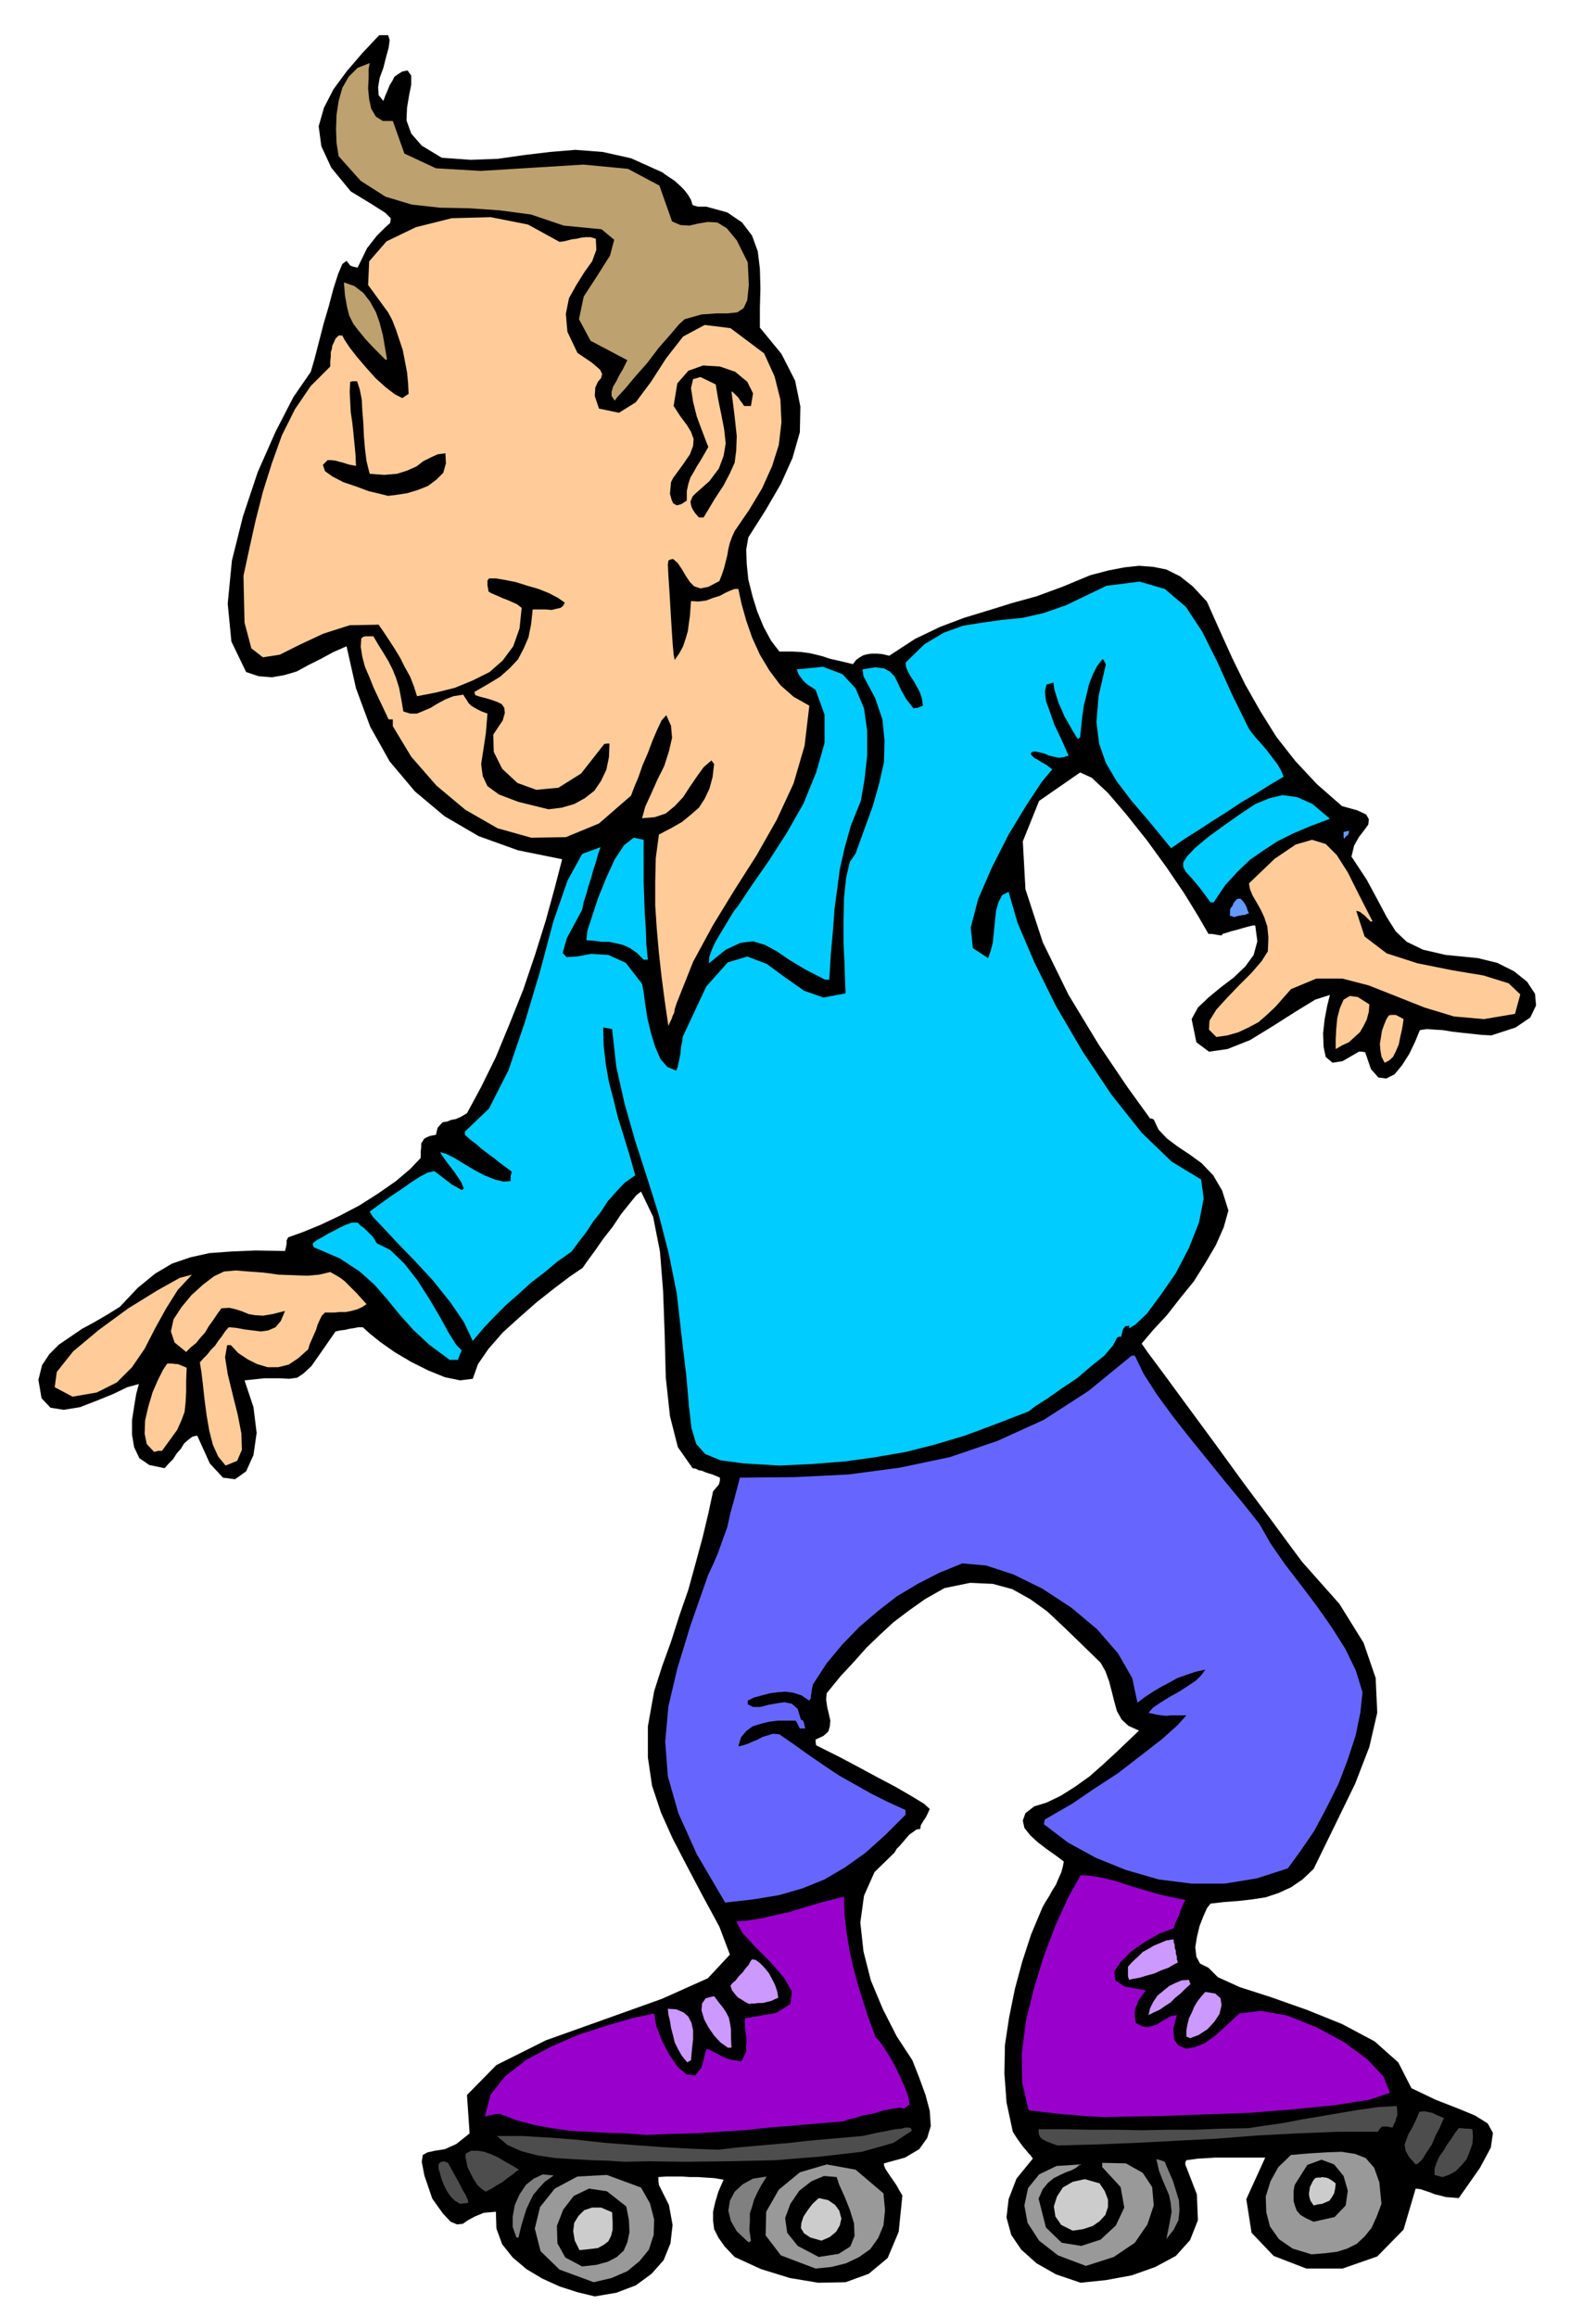
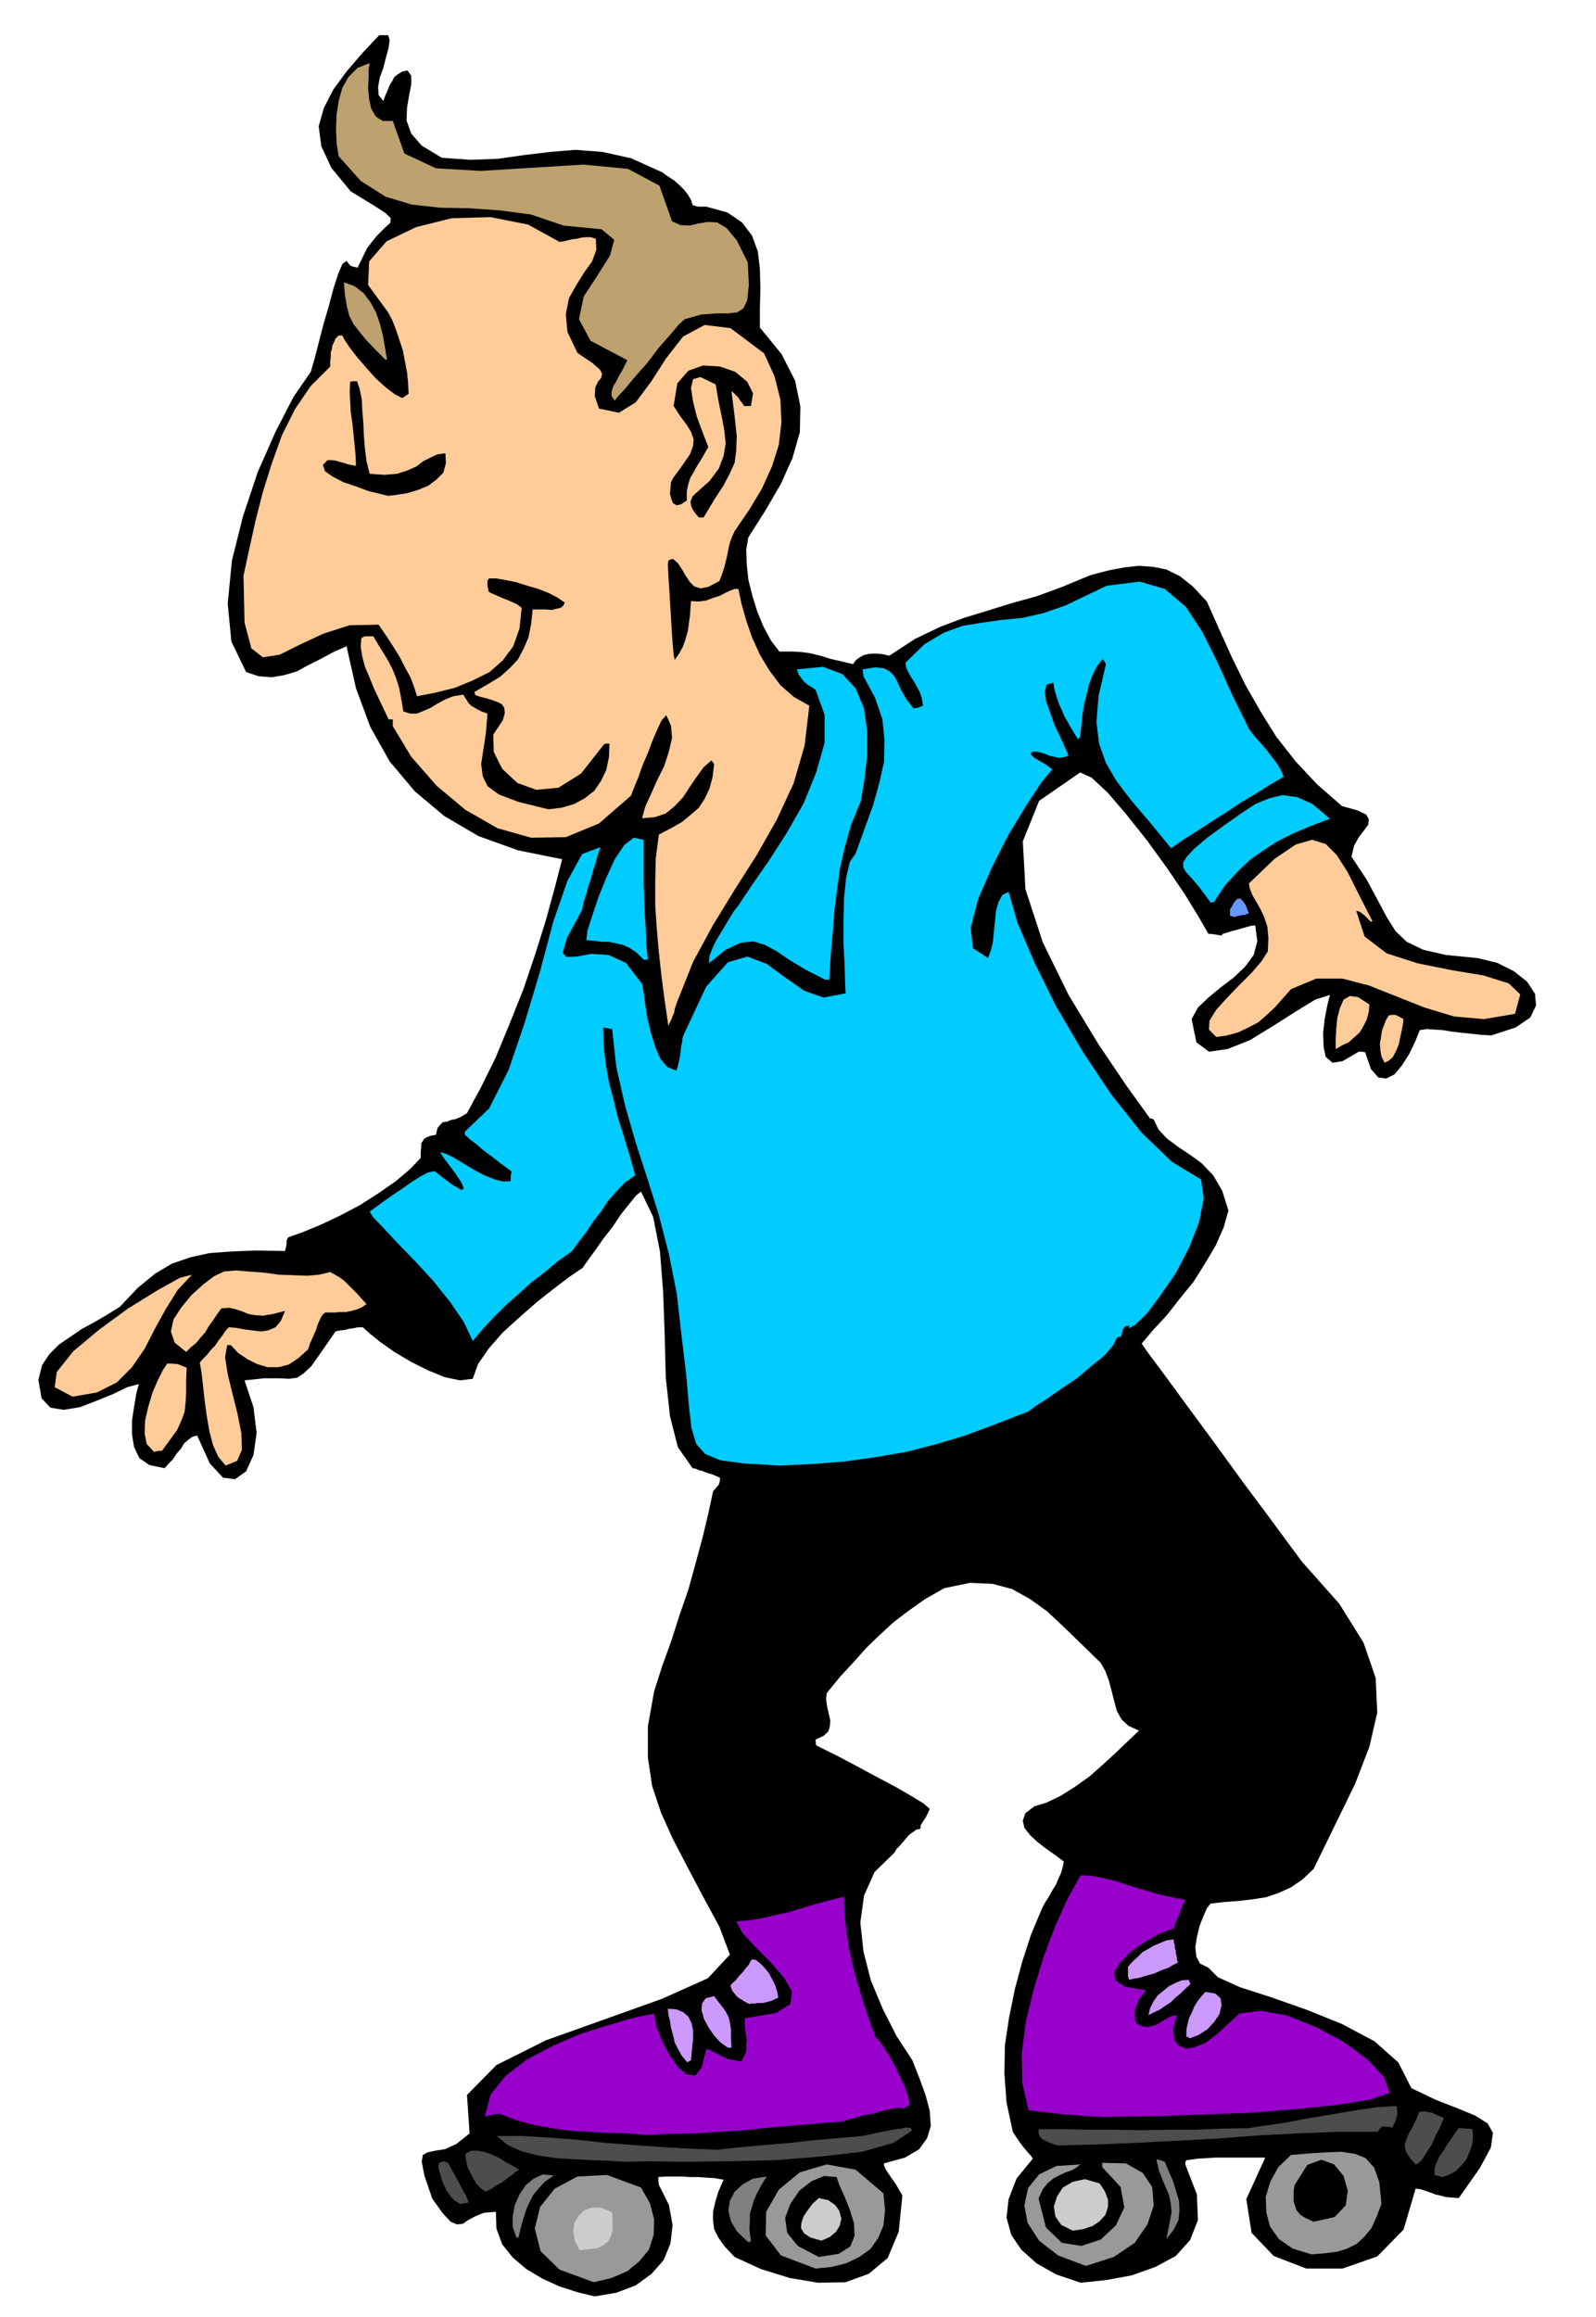
<svg xmlns="http://www.w3.org/2000/svg" width="490.455" height="711.921" fill-rule="evenodd" stroke-linecap="round" preserveAspectRatio="none" viewBox="0 0 3035 4406">
  <style>.brush1{fill:#000}.pen1{stroke:none}.brush2{fill:#999}.brush3{fill:#ccc}.brush4{fill:gray}.brush9{fill:#fc9}.brush10{fill:#0cf}.brush11{fill:#69f}</style>
  <path d="m1131 4367-33-8-34-11-33-15-30-18-26-22-20-25-11-30-1-32-23 2-17 7-13 7-10 7-11 1-12-5-15-16-20-28-15-44-5-26 2-13 9-5 14-3 19-3 22-10 25-20-5-73 56-57 94-47 112-40 109-39 87-39 42-45-20-53-33-61-29-55-27-52-22-49-17-51-8-54v-59l12-67 15-47 17-47 16-50 17-49 14-51 13-48 11-46 9-42 6-7 5-6 2-7v-6l-7-3-7-3-7-2-6-2-7-3-6-1-6-3-6-1-28-40-15-59-8-74-2-80-3-83-6-76-13-66-23-48-9 7-13 16-16 20-16 24-18 23-16 23-14 19-9 13-25 17-29 22-33 26-33 29-32 29-27 31-20 29-10 28-24 3-29-6-32-13-32-16-32-19-27-19-21-17-12-11h-9l-5 1-5 1-7 1-8 2-9 1-9 2-27 39-19 27-15 14-12 8-15 2-19-1h-28l-38 4 17 51 6 49-6 42-14 31-21 15-23-3-25-27-24-53-9 2-8 6-8 7-6 10-8 9-7 11-8 8-8 9-29-6-19-13-10-21-4-24v-27l4-26 4-24 5-19-22 6-27 13-32 13-31 12-31 5-25-4-17-18-6-35 7-28 14-21 18-18 22-15 22-15 24-13 24-14 24-15 34-36 33-27 32-19 35-12 36-8 41-3 47-2 56 1 2-8 1-6v-6l3-6 28-10 34-14 36-17 38-20 36-23 33-23 27-23 20-21v-12l1-9v-7l3-4 2-4 5-3 7-3 11-2 3-13 5-6 5-5 8-1 7-3 10-2 9-4 12-7 27-50 28-57 26-63 26-65 23-68 20-64 17-62 14-54-84-17-75-27-65-38-56-47-48-57-37-66-27-73-18-80-25 11-24 13-24 12-22 12-24 7-23 4-25-2-24-8-28-58-7-72 8-82 21-84 28-84 34-77 34-66 33-48 7-24 8-31 9-35 10-34 9-34 9-28 8-19 8-6 3 4 4 5 5 2 9 2 18-37 18-23 16-16 10-9 1-9-10-10-25-16-41-25-37-45-19-41-5-38 10-35 18-35 25-34 30-35 32-34h17l3 9-2 15-5 18-5 20-7 19-3 18 1 15 9 11 4-11 4-9 4-10 5-8 4-8 7-5 8-5 10-2 7 10v17l-4 20-4 24-1 24 9 25 20 23 38 23 55 4 52-2 49-7 50-6 48-4 52 4 54 12 60 27 5 4 9 6 9 6 10 9 8 8 7 9 6 10 3 10 3 1 7 2h16l40 11 28 19 19 25 11 30 4 33 1 37-1 37v38l41 50 26 51 10 49-1 49-14 49-22 49-29 50-33 52-4 23 1 28 3 29 8 32 9 29 12 29 14 26 16 21h24l18 1 15 2 13 3 12 3 15 5 18 4 25 6 6-8 7-5 7-4 8-2 8-1h10l10 1 13 3 49-32 48-23 45-17 46-14 45-14 47-13 49-18 53-22 34-9 31-6 28-3 27 2 25 5 26 13 24 19 27 29 24 54 24 53 25 51 29 51 30 48 36 46 41 44 48 42 29 8 17 8 5 9-1 10-8 11-10 13-9 16-5 21 29 44 21 39 17 32 17 27 21 20 31 15 43 10 61 6 37 9 32 16 25 20 15 23 2 22-11 23-28 19-46 15-19-1-18-2-19-2-18-2-18-3-16-1-15-1-13 2-9 22-11 23-14 22-14 17-16 8-15-2-14-16-11-32-6-1h-6l-31 18-19 3-13-11-4-19-1-26 3-27 5-26 5-20-28 9-36 22-44 28-44 27-43 17-35 5-24-18-9-44 12-22 20-19 23-19 25-19 22-21 16-22 7-26-4-30h-5l-8 2-11 3-10 3-12 3-9 3-7 2-2 3-7-1-6-1-6-1h-6l-19-33-27-44-34-50-37-51-39-49-35-41-31-29-22-10-78 54-31 77 5 91 33 101 49 100 57 94 54 80 44 61h3l4 2 9 19 16 17 20 15 24 16 22 16 22 23 17 29 12 38-9 32-15 34-20 34-22 35-26 32-25 32-26 28-22 26 11 16 32 43 44 60 53 72 53 73 50 67 39 53 23 31 71 80 46 74 23 67 3 66-15 65-27 70-37 76-42 86-21 20-22 15-24 11-24 8-26 4-26 3-27 2-26 3-7 9-7 16-7 18-5 21-3 19 2 18 7 13 16 8 18 18 42 19 59 19 68 24 67 27 62 33 45 40 25 49 46 22 41 16 34 14 24 15 10 18-4 28-21 39-40 57-13-1-12-1-11-3-9-2-10-4-9-3-9-3-9-1-23 78-50 51-66 23h-69l-62-24-42-44-10-64 36-79h-95l-15 1-18 1-22 3-2 4v4l22 57 2 49-15 38-27 30-39 21-45 16-49 9-48 5-47-16-37-21-29-26-19-28-9-33 4-35 15-39 31-38-2-3-2-3-4-4-4-5-6-7-6-8-7-10-7-11-12-56-4-55 1-54 8-53 11-54 14-52 17-52 21-50 6-11 7-11 6-11 7-11 5-12 5-11 3-11 2-10-16-12-17-12-17-13-14-13-11-14-3-14 5-14 17-13 23-7 27-13 27-17 28-20 26-23 25-23 23-22 20-19-20-9-13-12-9-16-5-18-5-20-5-19-7-19-9-16-37-36-33-32-32-30-32-23-34-19-37-10-43-2-49 10-37 21-31 22-29 22-26 24-25 24-24 27-26 28-26 32-1 12 2 14 3 13 3 13-1 11-3 10-9 8-15 7v4l1 7 16 8 28 14 34 18 37 20 36 19 31 18 23 14 11 10-4 9-4 8-3 4-3 5-3 5-1 7-7 1-7 5-7 5-6 7-6 7-6 7-6 6-4 7-38 37-20 45-7 51 6 55 14 55 23 55 26 51 30 46 13 33 12 33 8 30 2 29-7 23-15 21-27 16-40 11v4l3 7 4 6 6 9 5 7 6 9 5 9 6 10-7 69-21 50-36 30-44 16-52 1-54-9-55-17-50-23-19-20-12-17-8-16-2-16v-17l4-18 6-20 10-23-18-3-16-1-15-1h-15l-15-1h-30l-15 1v7l1 8 19 38 7 38-4 35-13 32-23 26-30 22-37 14-41 7z" class="pen1 brush1" />
  <path d="m1129 4340-65-24-36-35-11-43 10-41 28-35 43-23 56-3 65 24 17 30 8 31-1 29-9 28-18 22-23 19-30 13-34 8zm422-26-66-25-29-38 1-45 24-42 40-33 51-15 55 10 53 45 3 32-3 29-10 24-15 21-21 15-25 12-28 7-30 3z" class="pen1 brush2" />
-   <path d="m1107 4310-32-17-15-27-1-33 12-31 20-26 29-14 34 5 37 29 5 26 1 23-4 19-7 16-13 12-17 9-22 6-27 3z" class="pen1 brush1" />
  <path d="m2065 4309-53-20-36-28-22-34-6-33 7-33 21-26 33-16 45-3-7 6-9 5-11 4-11 5-12 6-11 9-10 12-8 18 14 55 30 29 37 6 37-12 29-27 16-34-7-39-35-38v-8l45 1 32 18 18 27 3 35-12 36-24 35-40 27-53 17z" class="pen1 brush2" />
  <path d="m1557 4292-40-21-20-25-4-28 10-27 17-25 23-18 24-10 24 2 5 15 10 22 10 25 8 26 1 24-8 20-22 14-38 6z" class="pen1 brush1" />
  <path d="m2494 4287-36-11-26-18-17-24-7-27-1-30 9-29 15-27 24-23 35-3 33-2 28-1 26 4 20 8 16 18 10 28 4 41-9 24-10 22-13 16-15 14-18 9-19 6-24 3-25 2z" class="pen1 brush2" />
  <path d="m1102 4279-9-18-3-18 2-16 8-13 11-11 15-5h17l21 9 1 18v15l-3 12-5 10-9 7-11 6-16 2-19 2z" class="pen1 brush3" />
  <path d="m1422 4263-21-20-11-19-5-20 3-19 9-17 15-14 20-11 26-4-10 16-8 15-6 13-4 14-4 12v15l-1 16 3 21-3 3-3-1z" class="pen1 brush4" />
  <path d="m1562 4261-21-6-12-8-6-10 1-10 4-12 8-12 9-12 12-11 18 4 13 9 8 11 4 15-3 13-7 12-12 10-16 7z" class="pen1 brush3" />
  <path d="m982 4255-7-20v-20l4-22 9-20 12-18 15-12 17-8 21 2-17 12-12 13-10 12-7 14-6 13-5 16-5 17-5 21h-4zm1236 3 6-30 4-22-2-18-3-14-6-14-6-14-7-18-5-22 8 2 8 3 7 17 8 18 6 19 6 20 1 18-2 19-9 18-14 18z" class="pen1 brush4" />
  <path d="m2040 4242-22-11-11-16-3-19 6-19 11-17 19-11 23-5 28 8 10 15 6 16v14l-5 15-11 12-13 9-18 6-20 3z" class="pen1 brush3" />
  <path d="m2498 4225-15-7-10-6-7-8-3-8-3-10v-20l2-11 24-38 27-10 24 9 18 22 8 28-4 28-21 22-40 9z" class="pen1 brush1" />
-   <path d="m2498 4194-6-9-2-7-1-6 1-6 1-7 3-6 3-6 4-5 5-1h5l4-1 4 1h3l5 2 5 3 8 6-1 10-2 9-4 7-5 7-7 3-7 3-8 1-8 2z" class="pen1 brush3" />
  <path d="m875 4191-10-6-8-8-7-10-5-10-5-12-3-11-3-10v-8l3-4 3-1 4-1 8 3 12 22 10 18 6 12 6 10 2 5 2 4v2l1 3h-3l-2 1h-4l-7 1zm49-23-9-6-8-8-7-11-5-10-6-12-2-10-2-10 1-6 10-5h13l12 2 14 5 13 6 13 8 13 7 13 8-5 3-7 6-10 7-10 8-11 6-9 6-8 4-3 2zm1819-28-8-2-7-2v-12l4-12 5-11 8-11 7-12 8-11 7-11 7-9h6l7 1h6l7 1 1 14-1 14-5 14-6 15-10 12-11 11-13 7-12 4zm-51-24-13-15-6-11-2-11 3-9 4-11 7-12 7-14 7-17 10-1 10 2 5 1 6 3 7 3 9 4-3 6-5 12-8 15-7 17-10 15-8 13-8 8-5 2zm-1504-5-30-2-32-1-35-2-34-2-34-5-31-8-27-12-20-17h49l51 3 52 4 54 6 53 4 54 4 54 3 54 2 34-4 34-3 34-3 35-3 34-4 34-3 34-3 35-3 27-6 21-4 15-3 11-1 7-2h8l3 1 1 2 1 3-35 23-60 17-78 9-87 7-89 2-83 1-68-1-46 1zm823-31-11-4-8-3-6-3-4-2-4-4-2-4-1-5v-6h49l49 1h49l50 1 49-1h50l51-2 52-1 33-5 35-5 36-7 36-6 35-6 36-6 35-5 36-2 1 8v10l-2 5-1 5-3 6-3 7-10-2h-10l-4 4-4 6h-77l-76 3-77 4-76 6-77 4-76 4-75 3-75 2z" class="pen1" style="fill:#4d4d4d" />
  <path d="m1229 4060-37-3-37-1-36-2-35-2-35-5-33-6-34-9-31-12h-8l-7 2-7 1-7 2 11-42 28-35 40-31 49-26 51-22 53-17 48-14 42-9 4 24 11 28 14 27 17 24 16 13 16 2 12-15 9-35h4l6 3 6 3 9 5 8 4 10 4 11 2 13 2 5-10 4-9v-11l1-11-2-12-1-10-1-11 1-8 59-10 27-17 3-24-15-26-26-30-28-28-25-27-12-22 23-2 25-4 26-6 27-6 26-8 27-8 26-7 25-6 1 35 4 34 5 31 7 32 8 30 10 33 11 34 14 38 7 7 9 13 11 17 11 20 9 19 9 20 6 17 3 15-6 4-5 4-8-2-13 2-17 3-19 6-21 4-17 5-13 3-6 3-48 4-47 4-48 4-47 5-48 3-46 3-47 1-45 2zm872-34-20-1-19-1-19-2-18-1-18-2-18-2-17-2-16-2-12-52-1-56 8-62 15-61 19-62 22-58 24-53 24-43 18 1 23 4 25 6 27 9 27 8 27 8 27 6 25 5-3 6-3 7-3 7-2 7-3 6-3 7-3 7-2 7-27 10-28 16-26 18-20 20-12 18 2 17 18 12 40 7-6 8-5 7-4 6-2 7-3 6-1 7v9l2 12 11 6 10 2 9-2 10-3 9-6 9-5 9-5 11-2-7 27 2 20 8 11 15 6 16-3 20-8 19-14 20-18 26-24 41-5 50 9 55 22 52 28 45 33 31 33 12 31-39 13-63 10-79 8-86 7-88 3-80 3-65 1-42 1z" class="pen1" style="fill:#90c" />
  <path d="m1307 3922-10-12-7-12-7-14-3-13-4-15-2-13-3-12-1-11 16 1 14 6 9 8 6 12 3 14v17l-2 18-2 22-4 2-3 2zm77-28-14-10-12-13-11-16-8-15-5-17 1-13 7-10 16-4 9 12 8 10 6 9 5 10 2 9 2 13v15l1 20h-7zm879-18-4-2-3-1v-12l2-11 3-12 5-10 5-12 6-10 7-9 8-9 19 3 10 9 2 13-4 17-10 15-13 14-17 11-16 6zm-79-44 3-13 6-12 8-12 11-9 11-9 12-6 12-5 14-1 1 4 2 4-10 9-9 9-10 8-9 9-11 7-10 7-11 5-10 5zm-759-21-8-4-6-4-7-4-4-4-8-10-3-9 4-5 6-5 6-8 7-7 6-8 6-7 3-6 3-4 7 1 8 6 8 8 9 11 6 11 6 12 4 12 2 12-7 3-6 3-8 2-8 2h-9l-7 1h-6l-4 1zm722-46-2-7v-18l9-10 10-9 9-9 11-6 10-6 12-5 12-5 14-2v5l2 6v5l2 6v5l2 6v5l2 6-8 4-10 6-14 5-13 6-15 4-13 4-12 2-8 2z" class="pen1" style="fill:#c9f" />
-   <path d="m1379 3618-54-92-35-78-20-70-5-66 6-67 17-72 25-82 34-97 9-19 9-21 9-25 9-25 6-27 7-25 6-23 5-19 104-1 102-5 98-13 95-20 91-31 88-40 85-55 82-67h6l17 35 25 39 30 41 33 42 34 42 34 42 33 40 31 39 21 37 27 39 30 39 31 41 28 40 26 41 20 41 13 42-4 38-9 44-15 46-18 47-23 46-23 43-26 38-24 33-59 19-61 10h-63l-63-8-62-18-57-23-53-29-46-35 1-5 1-4 19-11 33-19 41-28 46-30 44-34 40-31 30-27 16-18h-30l-8 1-9-1-8-1-9-2-8-2 9-10 15-10 16-10 18-10 17-11 15-10 11-11 7-10-18 4-18 6-17 6-16 9-17 9-15 9-15 10-13 10-10-47-27-47-40-46-49-41-55-36-55-27-52-17-45-4-44 18-41 21-40 24-36 28-35 30-32 33-30 36-26 40-2 9-1 8-1 5v4l-2 3-1 2-15-10-15-5-15-2-15 1-15 2-15 4-15 4-12 6v7l10 5h14l15-4 17-3 14-2 14 3 11 10 6 20 2 1 3 2v1l1 3 1 4 1 6h-10l-4-8-4-7h-33l-17 2-16 4-16 5-12 9-10 12-5 17 9-2 9-3 9-4 10-4 9-5 10-3 10-3 12 1 26 18 28 20 29 20 30 20 30 17 32 18 32 16 33 15v9l-39 39-38 34-38 27-39 23-42 17-45 13-49 8-53 6z" class="pen1" style="fill:#66f" />
  <path d="m429 2787-14-17-10-22-7-27-5-29-4-30-3-28-3-25-3-18 7-8 7-7 7-9 8-8 6-9 7-9 6-9 7-8 13 1 16 3 16 2 16 2 14-2 14-6 10-12 8-19-24 6-18 3-15-1-12-2-12-5-12-4-13-3-15 1-8 11-8 12-8 11-7 12-9 10-8 10-10 8-9 9-22-18-7-21 5-23 15-23 19-23 22-20 21-16 19-9 22-2 25 2 28 2 29 4 27 1 27 1 23-2 21-5 9 5 10 6 8 6 8 8 7 7 9 9 8 9 10 11-9 6-9 4-11 3-10 2h-12l-10 1h-18l-6 6-4 8-4 9-3 10-4 9-4 9-4 9-3 10-19 17-18 12-20 5h-20l-20-6-18-9-18-12-14-15h-7l-4 23 5 32 9 37 10 40 7 36 1 31-9 21-22 9z" class="pen1 brush9" />
  <path d="m1482 2787-67-4-45-6-29-12-17-19-9-30-5-43-5-58-9-75-9-80-15-75-19-74-22-70-23-71-20-70-16-71-8-72-10-2-7-1 1 35 4 35 6 34 9 34 8 33 11 35 11 36 11 39-20 14-16 17-16 18-13 20-15 19-13 20-14 18-14 19-27 19-25 21-25 19-23 21-24 21-22 22-21 22-21 25-17-36-26-38-32-40-34-37-34-35-27-29-20-21-6-10 11-8 15-11 17-12 18-12 17-12 17-11 15-8 13-3 34 26 18 10 4-3-5-12-12-18-13-17-11-15-4-7 11 3 16 8 18 11 20 12 19 10 20 8 16 4 14-1v-9l2-9-12-9-11-8-11-9-11-8-12-9-10-9-12-9-10-9v-6l46-44 37-73 31-91 29-97 25-94 27-78 28-51 35-13-5 14-4 15-5 15-4 15-5 15-4 15-5 15-3 15-29 54-8 28 7 8 20-1 27-5 33 2 33 15 31 40 3 16 3 23 4 26 7 29 8 26 10 23 13 15 17 7 2-5 2-8 2-10 2-10 1-12 2-9 1-8 1-4 44-94 41-46 37-11 37 14 34 25 37 26 37 13 42-8-1-22-1-33-2-40v-43l1-44 4-38 7-30 11-16 17-47 16-44 12-43 9-40 1-41-4-40-14-41-22-41-1-7-1-6 24-4 17 2 11 6 9 9 6 12 7 15 9 16 14 18 8-1 10-4-2-14-4-12-6-11-5-9-6-9-5-9-4-9-1-9 36-35 37-22 36-13 37-6 36-5 40-4 40-9 43-15 77-37 63-8 48 14 40 34 31 47 29 58 28 62 32 65 5 7 9 11 10 11 11 13 9 12 10 13 7 12 5 12-27 16-27 17-27 16-27 18-27 17-26 17-27 17-26 18-41-50-35-41-28-37-20-34-13-37-5-41 4-49 14-61-3-5-1-3-2-1h-1l-10 13-8 16-7 18-5 21-5 20-3 21-2 19-2 20-3 2-1 2-10-16-8-14-8-14-5-12-6-13-4-13-4-13-2-13-13 4-3 13 2 18 8 22 8 23 11 23 9 20 7 16-10 3-9 1-9-2-9-2-9-4-8-2-9-2-7 1-1 2-1 1 2 4 6 5 4 2 8 5 9 5 12 9-20 24-29 44-34 56-32 63-26 60-14 54 4 39 29 19 5-14 4-16 2-20 2-20 2-20 5-17 7-13 12-6 17 59 32 75 41 83 51 87 54 81 58 73 57 55 56 34 5 36-9 46-19 48-25 48-29 42-26 35-22 21-12 7v-3l1-2-8 1-4 5-2 6-2 9h-5l-3 2-7 14-17 20-25 20-27 23-30 20-27 19-22 14-13 10-62 24-59 22-57 17-55 14-58 10-57 8-62 5-64 3z" class="pen1 brush10" />
  <path d="m293 2761-14-15-4-20 1-25 6-26 8-27 10-23 10-20 8-12h9l8 1h3l5 2 5 2 7 3-1 24v22l-1 19-2 19-6 16-8 18-13 18-16 22h-7l-8 2zm-155-105-34-18 4-29 31-39 49-41 56-41 55-34 43-24 23-6-27 29-22 35-21 38-20 39-24 35-29 29-38 19-46 8z" class="pen1 brush9" />
-   <path d="m855 2586-39-29-30-28-26-29-22-27-25-29-29-26-38-25-49-21-2-4v-4l8-6 11-6 10-6 12-6 11-6 11-5 11-4h11l2 2 4 4 6 4 6 6 5 5 6 6 4 6 3 6 26 13 27 26 25 32 23 36 20 34 17 31 14 22 10 10-4 9-3 9h-16z" class="pen1 brush10" />
  <path d="m2633 2021-6-12-2-12-1-12 2-12 2-13 4-11 4-10 5-8 5-1h8l4 2 4 2 7 4-1 8-2 12-3 13-3 15-5 12-6 12-8 7-8 4zm-93-26v-18l1-20 2-21 5-19 7-16 12-7 15 2 22 14-1 14-4 15-6 12-7 12-10 9-11 10-13 6-12 7z" class="pen1 brush9" />
  <path d="m2313 1972-14-14 1-17 13-21 20-22 23-24 24-24 19-22 12-19 1-26-2-21-6-18-7-15-8-14-7-12-5-12-2-11 49-47 40-27 31-9 26 8 21 21 21 33 21 42 26 51h-2l-1 1-6-6-4-4-3-3-3-2-5-4-7-2 16 49 42 32 59 19 65 13 60 10 48 15 22 21-10 37-59 10-57-5-56-17-53-21-53-21-50-13h-50l-48 20-15 17-15 17-16 15-16 14-19 10-19 9-21 6-21 3zm-1042-21-7-48-6-46-5-45-4-45-3-45v-45l1-45 6-45 23-12 21-12 17-14 15-13 11-17 9-19 6-22 3-25-3-4-2-3-15 13-13 18-13 19-13 20-16 17-17 14-21 7-24 2 6-22 11-24 12-27 13-26 9-28 6-26-2-23-9-20-9 10-8 17-9 21-9 24-10 23-8 23-8 19-6 16-61 53-63 26-66 1-64-18-61-35-55-46-48-55-35-58v-13h-8l-9-19-9-19-10-21-8-20-9-21-5-19-3-19 1-16 4-3 4-1h15l10 17 10 16 9 15 8 16 6 15 6 19 4 21 4 24 13 4h13l12-5 14-6 13-8 15-8 15-6 19-3 3 5 4 6 3 5 5 5 5 3 7 4 8 4 11 4-3 37-5 33-4 26 3 23 9 19 22 16 37 14 57 14 25-3 24-7 20-11 18-14 13-19 10-21 5-24 1-26h-5l-5 1-44 56-43 27-42 4-36-13-29-27-16-32-1-33 18-27 4-14-1-10-5-7-8-4-11-4-10-3-12-3-9-3-1-3-1-3 26-15 23-14 18-16 16-17 11-21 9-21 5-25 3-28h25l11 1 8-2 9-2 5-4 3-6-13-9-17-9-20-8-21-6-22-7-20-4-18-3h-13l-3 4v10l1 4 1 7 5 3 7 3 7 3 9 4 8 3 9 4 9 4 9 7-4 39-12 34-20 27-25 22-32 16-34 14-36 9-36 7-6-19-7-18-10-18-9-18-11-18-11-17-10-15-9-13-55 1-50 16-45 21-38 19-32 5-22-17-13-49-2-89 11-51 12-54 14-55 17-54 19-53 25-50 30-44 37-37v-10l1-9v-8l2-6 1-7 3-6 3-7 6-6h7l4 8 10 15 14 18 18 21 18 20 19 17 17 13 14 7 6-4 6-4-1-21-2-20-4-21-4-21-7-21-6-18-7-18-8-15-38-52 2-45 33-38 56-27 68-17 74-2 71 14 60 33 8-1 8-2 8-2 9-1 8-2 9-1h9l10 3 1 21-8 22-15 21-15 24-14 25-6 30 3 34 19 40 28 19 15 13 4 8-2 8-6 7-5 11-1 16 8 24 38 8 32-20 29-39 29-45 32-41 41-22 49 6 64 48 20 44 11 44 2 43-5 43-13 41-19 42-24 40-28 41-5 11-4 11-3 12-2 12-3 12-3 12-4 12-5 13-21 11-15 3-12-4-8-8-8-12-7-12-8-12-9-8-5 1-4 2-1 8 1 21 2 30 2 34 2 33 2 31 2 22 2 10 9-13 7-13 5-15 4-14 2-15 2-14 1-15 1-13 14 1 15-2 13-5 13-4 11-6 9-4 8-3h7l6 28 9 32 11 32 15 33 18 30 21 28 25 22 30 17-9 76-21 72-32 69-38 67-42 66-41 67-38 70-29 73-2 5-2 6-2 6-1 7-3 6-2 6-3 6-3 7z" class="pen1 brush9" />
  <path d="m1569 1863-37-19-30-18-25-17-22-12-23-7-24 3-28 13-32 26 1-13 5-14 7-15 9-15 9-15 9-15 8-13 8-10 26-39 32-46 34-53 32-56 24-59 16-56v-54l-17-47-7-5-7-4-6-5-4-4-8-11-4-10 50-5 37 14 25 27 16 38 6 43v47l-5 45-7 41-19 47-12 43-9 40-5 38-5 37-3 41-4 44-3 50h-8zm-345-38-13-13-13-9-13-6-13-3-14-3h-14l-15-2-14-1 2-18 9-28 12-36 15-37 16-35 18-27 18-14 19 4v81l1 29 1 28 2 30 1 30 3 30h-8z" class="pen1 brush10" />
  <path d="m2347 1744-5-2h-3v-11l1-4 3-3 3-7 5-6 3-2h5l5 5 4 6 1 2 2 4 1 4 3 7-4 1-4 2h-4l-4 1-6 1-6 2z" class="pen1 brush11" />
  <path d="m2302 1716-20-27-15-18-12-13-5-9v-9l7-11 15-16 25-21 33-24 30-21 27-18 27-11 25-6 28 4 29 13 33 28-37 14-33 14-30 15-26 17-26 18-23 22-24 26-22 33h-6z" class="pen1 brush10" />
-   <path d="M2555 1592v-10l5-1 6-1-1 3-1 4-4 3-4 5-1-3z" class="pen1 brush11" />
  <path d="m1329 984-7-8-4-6-3-6-1-4-1-6 2-5 2-5 5-5 27-24 18-24 9-24 4-24-3-27-5-26-6-29-5-30-29-14-14 4-4 17 4 26 7 28 10 27 8 21 4 10-8 14-7 12-7 11-6 11-6 10-4 12-3 14v18l-11 7-8 2-7-4-3-7-3-11 1-11 1-11 4-8 19-26 13-19 6-16 1-13-5-14-8-13-12-16-13-20 7-43 21-24 28-10 32 2 29 10 23 19 11 22-4 24h-13l-4-6-4-5-3-5-3-3-6-6-4-3 6 48 4 37-1 28-3 23-9 20-12 23-17 26-21 35h-9zm-591-41-16-4-21-5-24-9-24-8-21-11-14-10-4-12 9-9h7l8 1 7 2 8 2 6 2 7 2 6 1 5 1-1-22-2-21-2-20-2-19-3-20-1-19-1-20 1-19 5-1h8l5 15 4 20 1 21 2 24 1 24 2 24 3 24 6 24 28 2 24-2 19-6 18-8 13-10 14-7 13-6 15-2 1 19-5 18-13 13-16 12-20 8-20 6-20 3-16 2z" class="pen1 brush1" />
  <path d="m1169 762-6-9v-8l3-10 6-10 6-12 6-10 5-10 4-8-70-37-22-41 9-43 26-40 24-38 8-30-24-20-72-7-62-21-60-8-58-4-55-1-54-6-50-15-47-30-42-47-4-25-1-26 1-28 4-26 7-25 12-21 17-17 23-9-2 11v17l-1 20 2 21 4 18 9 15 13 8h19l22 62 60 28 85 5 98-6 97-6 85 8 60 32 24 68 16 7 17 1 17-4 18-3 18 1 18 11 19 23 21 42 2 43-3 29-7 15-12 8-18 2h-22l-28 2-32 9-11 10-16 19-22 25-22 29-23 26-20 24-14 15-5 7zm-436-78-22-22-16-17-13-16-10-13-8-16-4-16-4-22-2-25 20 7 17 13 13 17 11 20 7 20 6 23 4 23 4 24h-3z" class="pen1" style="fill:#bda16e" />
</svg>